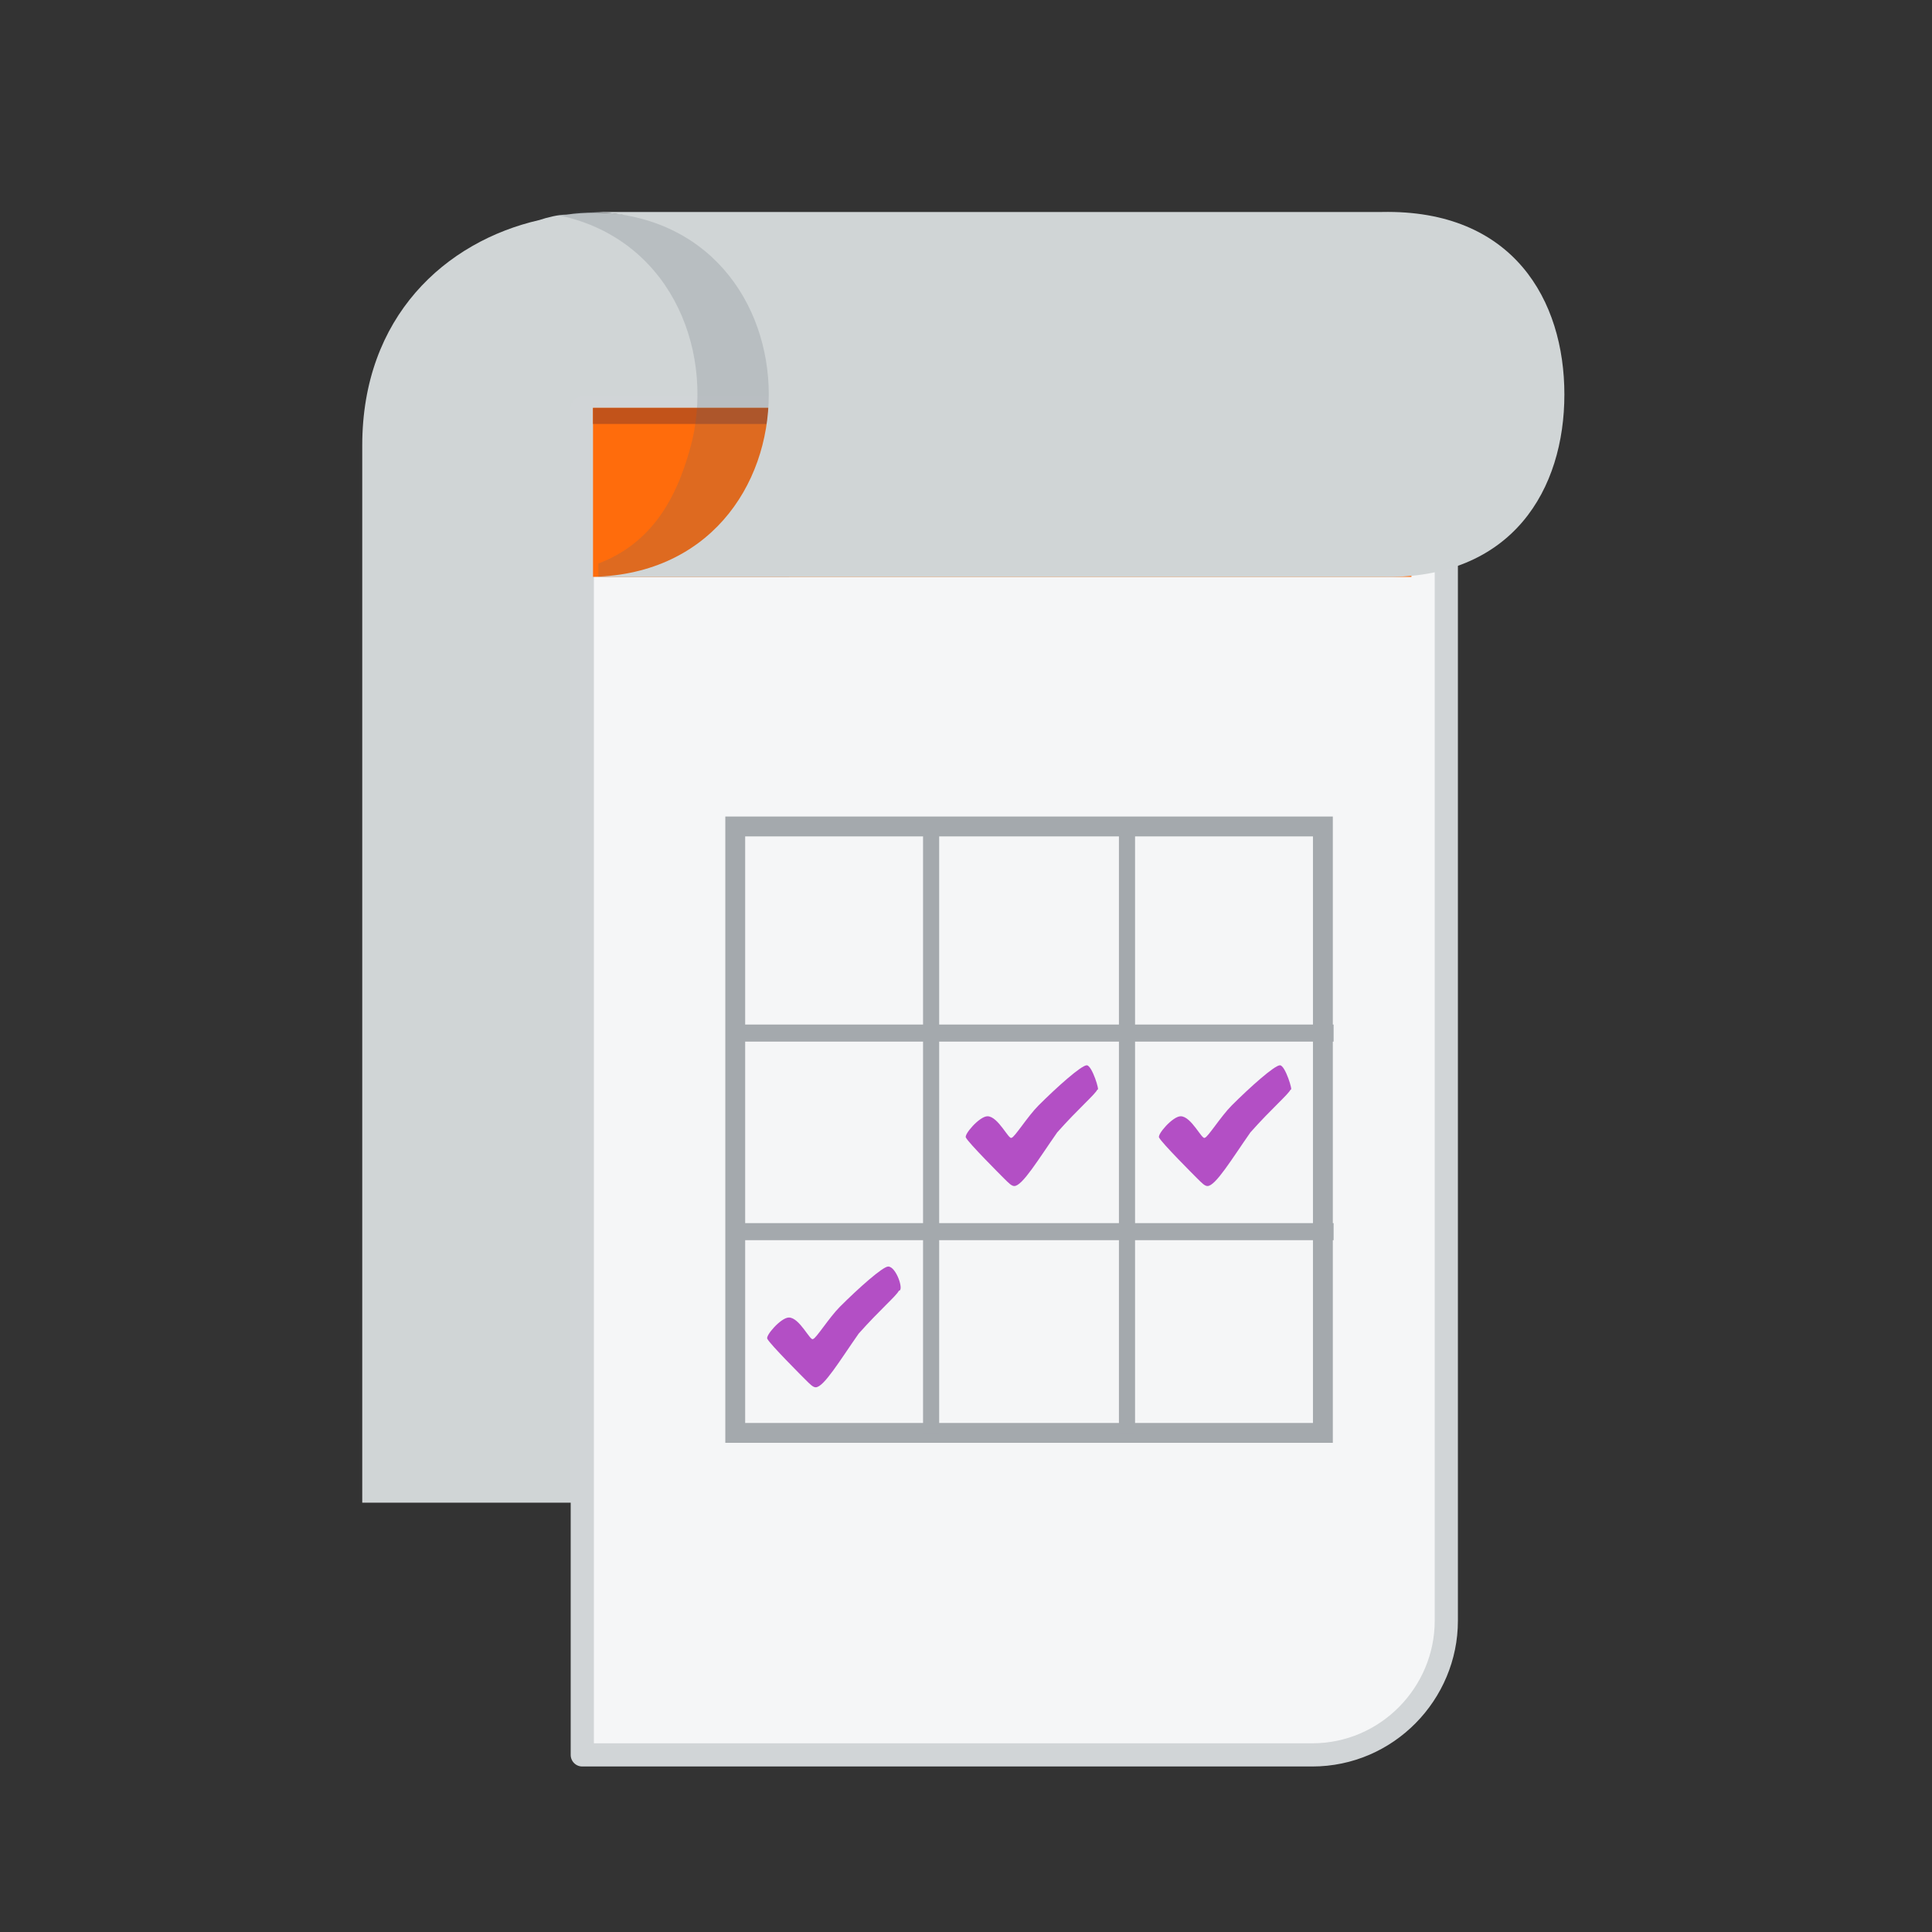
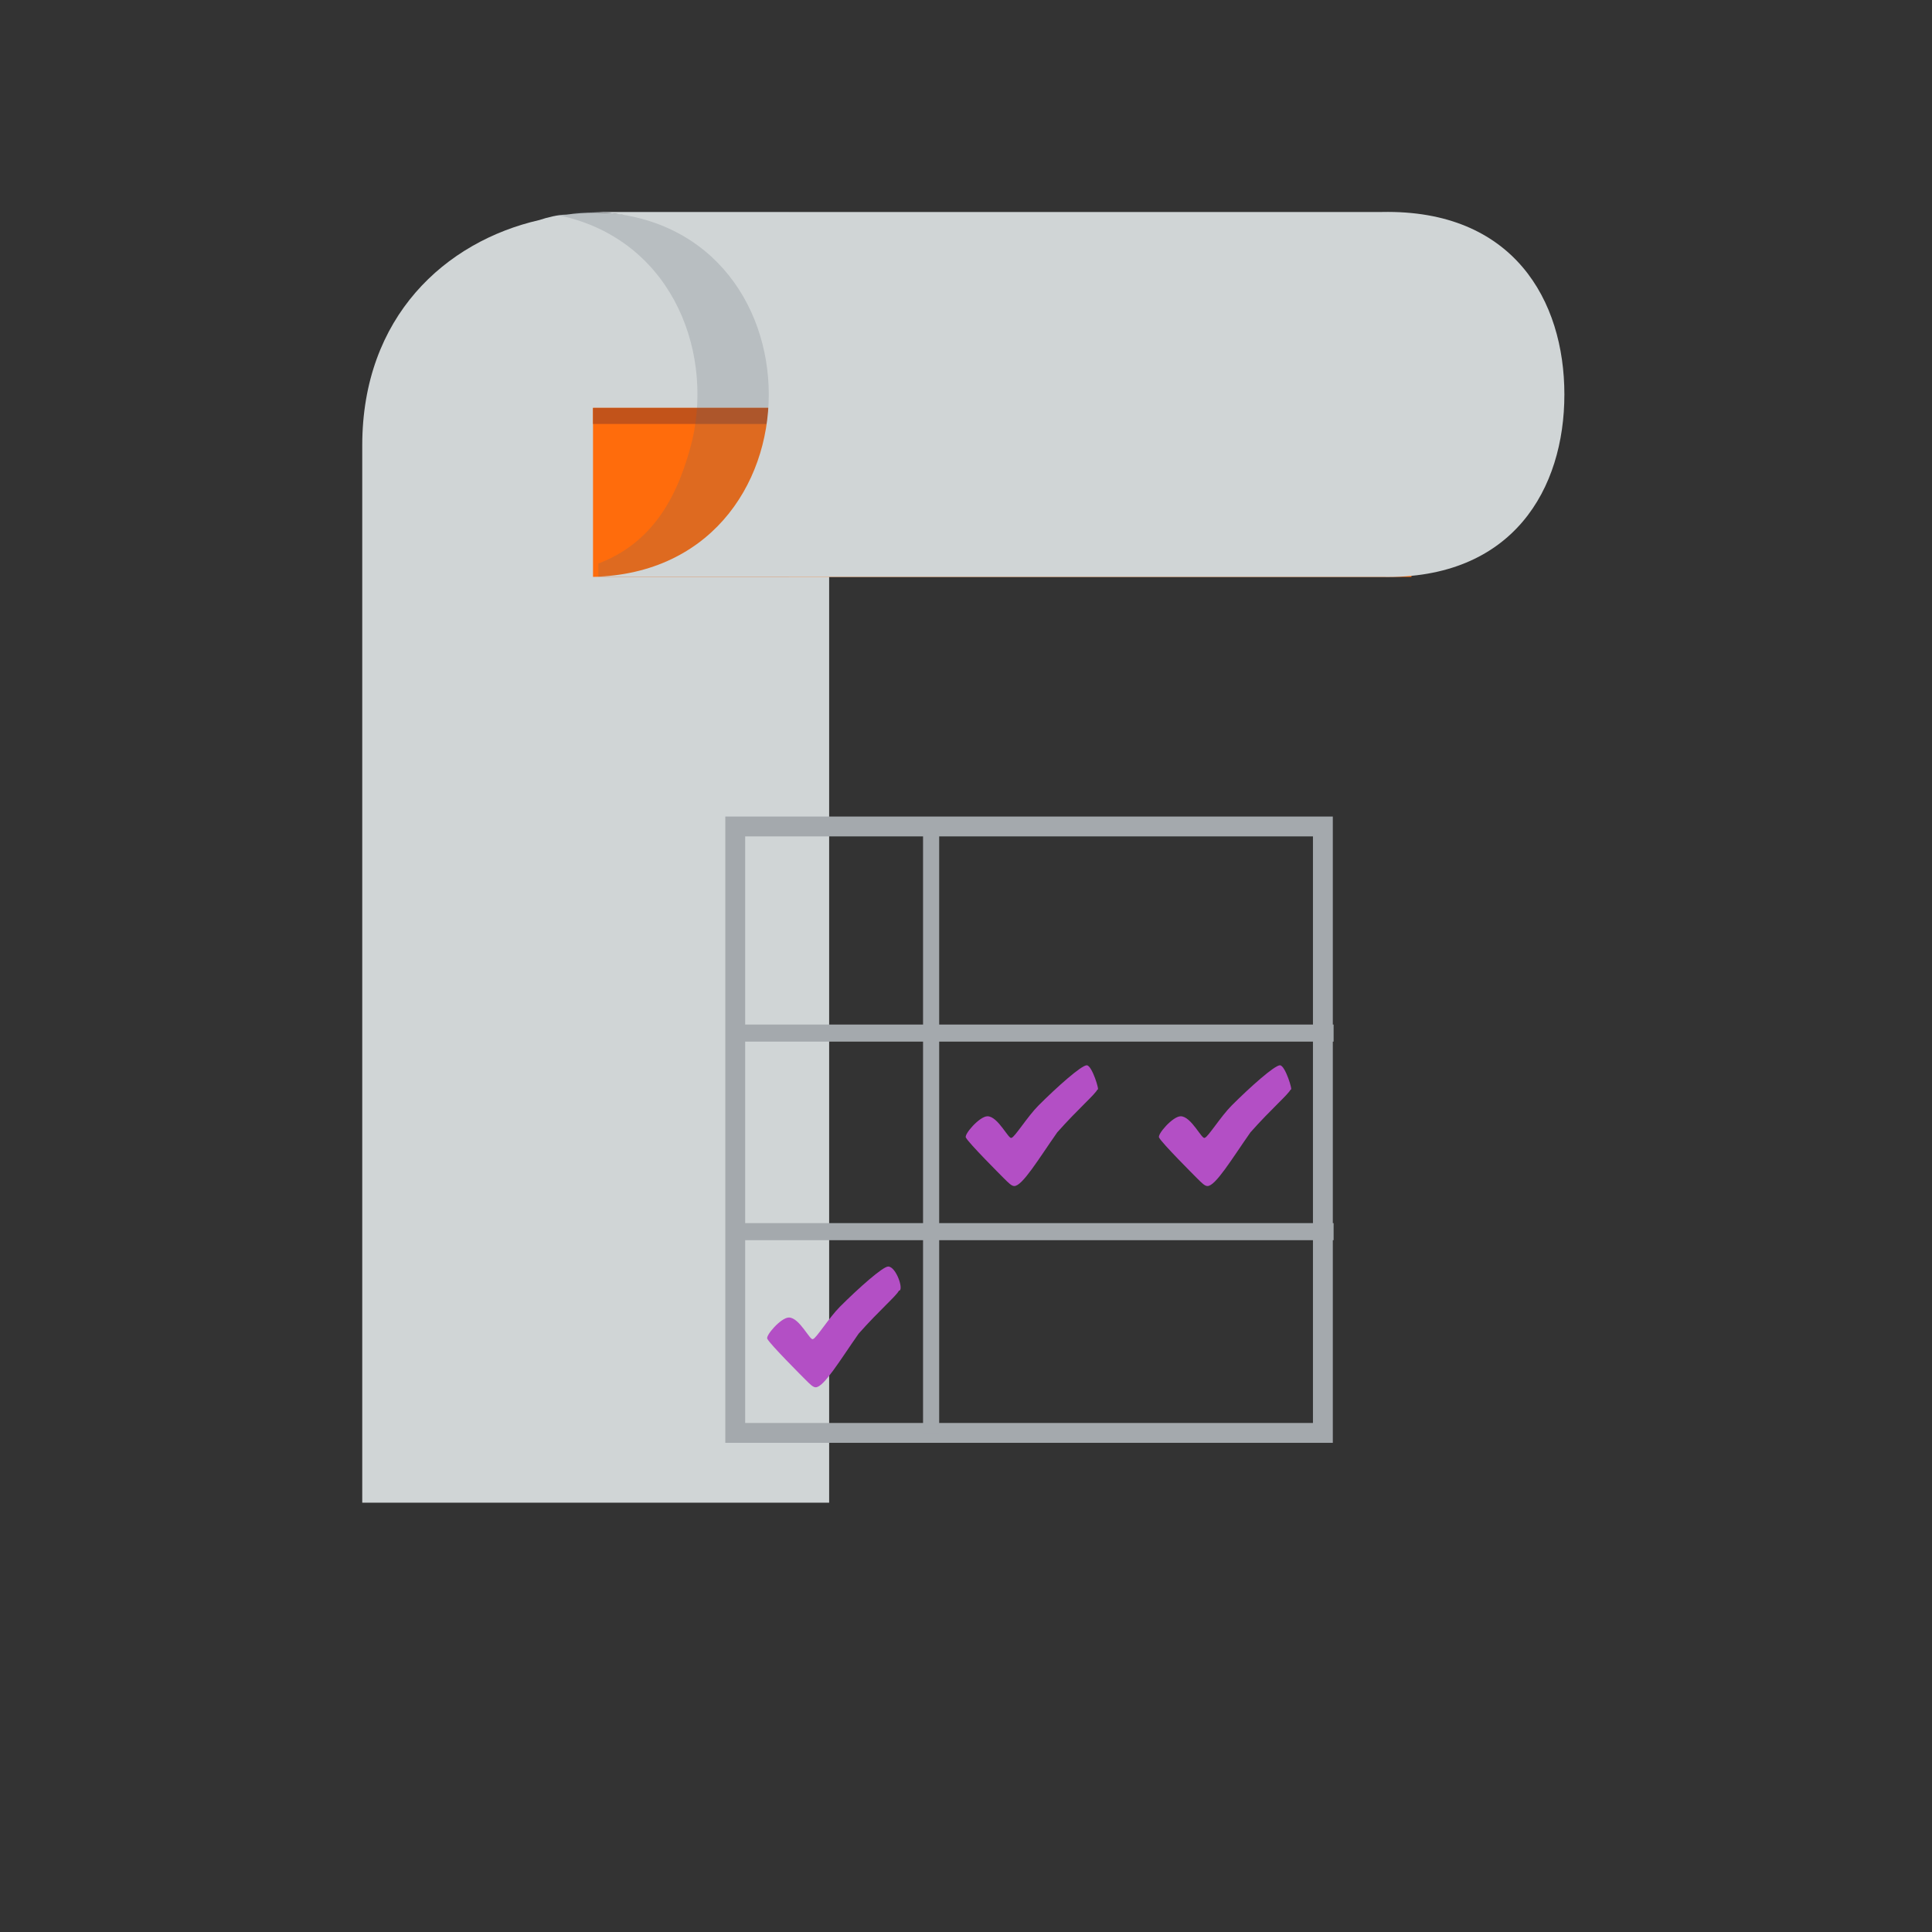
<svg xmlns="http://www.w3.org/2000/svg" version="1.1" id="Layer_1" x="0px" y="0px" viewBox="0 0 72 72" style="enable-background:new 0 0 72 72;" xml:space="preserve">
  <rect x="0" y="0" width="72" height="72" fill="#333333" stroke="none" />
  <style type="text/css">
	.st0{fill:#D0D5D6;}
	.st1{fill:#F5F6F7;stroke:#D1D5D7;stroke-width:0.827;stroke-linecap:round;stroke-linejoin:round;stroke-miterlimit:10;}
	.st2{fill:#FF6C0C;}
	.st3{fill:#C2531A;}
	.st4{opacity:0.2;fill:#5C6670;}
	.st5{fill:#333E48;}
	.st6{fill:#A4A9AD;}
	.st7{fill:#F7A800;}
	.st8{fill:#C9920E;}
	.st9{fill:#364A5E;}
	.st10{fill:#293B4D;}
	.st11{fill:#5C6670;}
	.st12{fill:#63A70A;}
	.st13{fill:#FFFFFF;}
	.st14{fill-rule:evenodd;clip-rule:evenodd;fill:#FF6C0C;}
	.st15{fill:#008FBE;}
	.st16{fill:#004D71;}
	.st17{fill:#F5F6F7;stroke:#D1D5D7;stroke-width:0.864;stroke-linecap:round;stroke-linejoin:round;stroke-miterlimit:10;}
	.st18{fill:none;stroke:#A4A9AD;stroke-width:0.74;stroke-miterlimit:10;}
	.st19{fill:none;stroke:#A4A9AD;stroke-width:0.636;stroke-miterlimit:10;}
	.st20{fill:none;stroke:#A4A9AD;stroke-width:0.601;stroke-miterlimit:10;}
	.st21{fill:#B34FC5;}
	.st22{fill:#732282;}
	.st23{fill:#C4D600;}
	.st24{fill-rule:evenodd;clip-rule:evenodd;fill:#B34FC5;}
	.st25{fill-rule:evenodd;clip-rule:evenodd;fill:#732282;}
	.st26{fill:#E2231A;}
	.st27{fill:#D1D5D7;}
	.st28{fill:#C3C6C8;}
</style>
  <g>
    <g>
      <g>
        <g>
          <path class="st0" d="M30.9,56V16.6c0-5.3-3.6-8.1-7.6-8.6c-0.7-0.1-1.5-0.1-2.2,0c-0.3,0-0.7,0.1-1,0.2      c-3.5,0.8-6.6,3.6-6.6,8.4V56H30.9z" />
-           <path class="st17" d="M53.9,15.2v45.2c0,2.7-2.2,5-5,5H21.7V15.2H53.9z" />
          <rect x="22.1" y="15.2" class="st2" width="30.5" height="6.3" />
          <rect x="22.1" y="15.2" class="st3" width="31.9" height="0.6" />
          <path class="st4" d="M29.4,21.5h-7.1V21c2.1-0.8,3-2.6,3.5-4.6c0.8-3.5-0.9-7.6-5.1-8.4C21,8,21.3,8,21.5,7.9l7.9,0V21.5z" />
          <path class="st0" d="M51.5,21.5c-8.7,0-20.9,0-29.6,0c9,0,9-13.6,0-13.6c8.7,0,20.9,0,29.6,0c4.9-0.1,6.8,3.3,6.8,6.8      C58.3,18.2,56.4,21.6,51.5,21.5z" />
          <rect x="27.4" y="30.8" class="st18" width="21.9" height="22.6" />
          <line class="st19" x1="27.5" y1="45.9" x2="49.7" y2="45.9" />
          <line class="st19" x1="27.5" y1="38.5" x2="49.7" y2="38.5" />
          <line class="st20" x1="34.7" y1="30.9" x2="34.7" y2="53.4" />
-           <line class="st20" x1="42" y1="30.9" x2="42" y2="53.4" />
          <g>
            <path class="st21" d="M47.7,39.7c-0.2,0-1.1,0.8-1.8,1.5c-0.4,0.4-0.9,1.2-1,1.2c-0.1,0.1-0.5-0.8-0.9-0.8       c-0.3,0-0.9,0.7-0.8,0.8c0.1,0.2,1.3,1.4,1.4,1.5c0.2,0.2,0.3,0.3,0.4,0.3c0.3,0,0.9-1,1.6-2c0.8-0.9,1.4-1.4,1.5-1.6       C48.2,40.7,47.9,39.7,47.7,39.7z" />
          </g>
          <g>
            <path class="st21" d="M40.5,39.7c-0.2,0-1.1,0.8-1.8,1.5c-0.4,0.4-0.9,1.2-1,1.2c-0.1,0.1-0.5-0.8-0.9-0.8       c-0.3,0-0.9,0.7-0.8,0.8c0.1,0.2,1.3,1.4,1.4,1.5c0.2,0.2,0.3,0.3,0.4,0.3c0.3,0,0.9-1,1.6-2c0.8-0.9,1.4-1.4,1.5-1.6       C41,40.7,40.7,39.7,40.5,39.7z" />
          </g>
          <g>
            <path class="st21" d="M33.1,47.2c-0.2,0-1.1,0.8-1.8,1.5c-0.4,0.4-0.9,1.2-1,1.2c-0.1,0.1-0.5-0.8-0.9-0.8       c-0.3,0-0.9,0.7-0.8,0.8c0.1,0.2,1.3,1.4,1.4,1.5c0.2,0.2,0.3,0.3,0.4,0.3c0.3,0,0.9-1,1.6-2c0.8-0.9,1.4-1.4,1.5-1.6       C33.7,48.1,33.4,47.2,33.1,47.2z" />
          </g>
        </g>
      </g>
    </g>
  </g>
</svg>